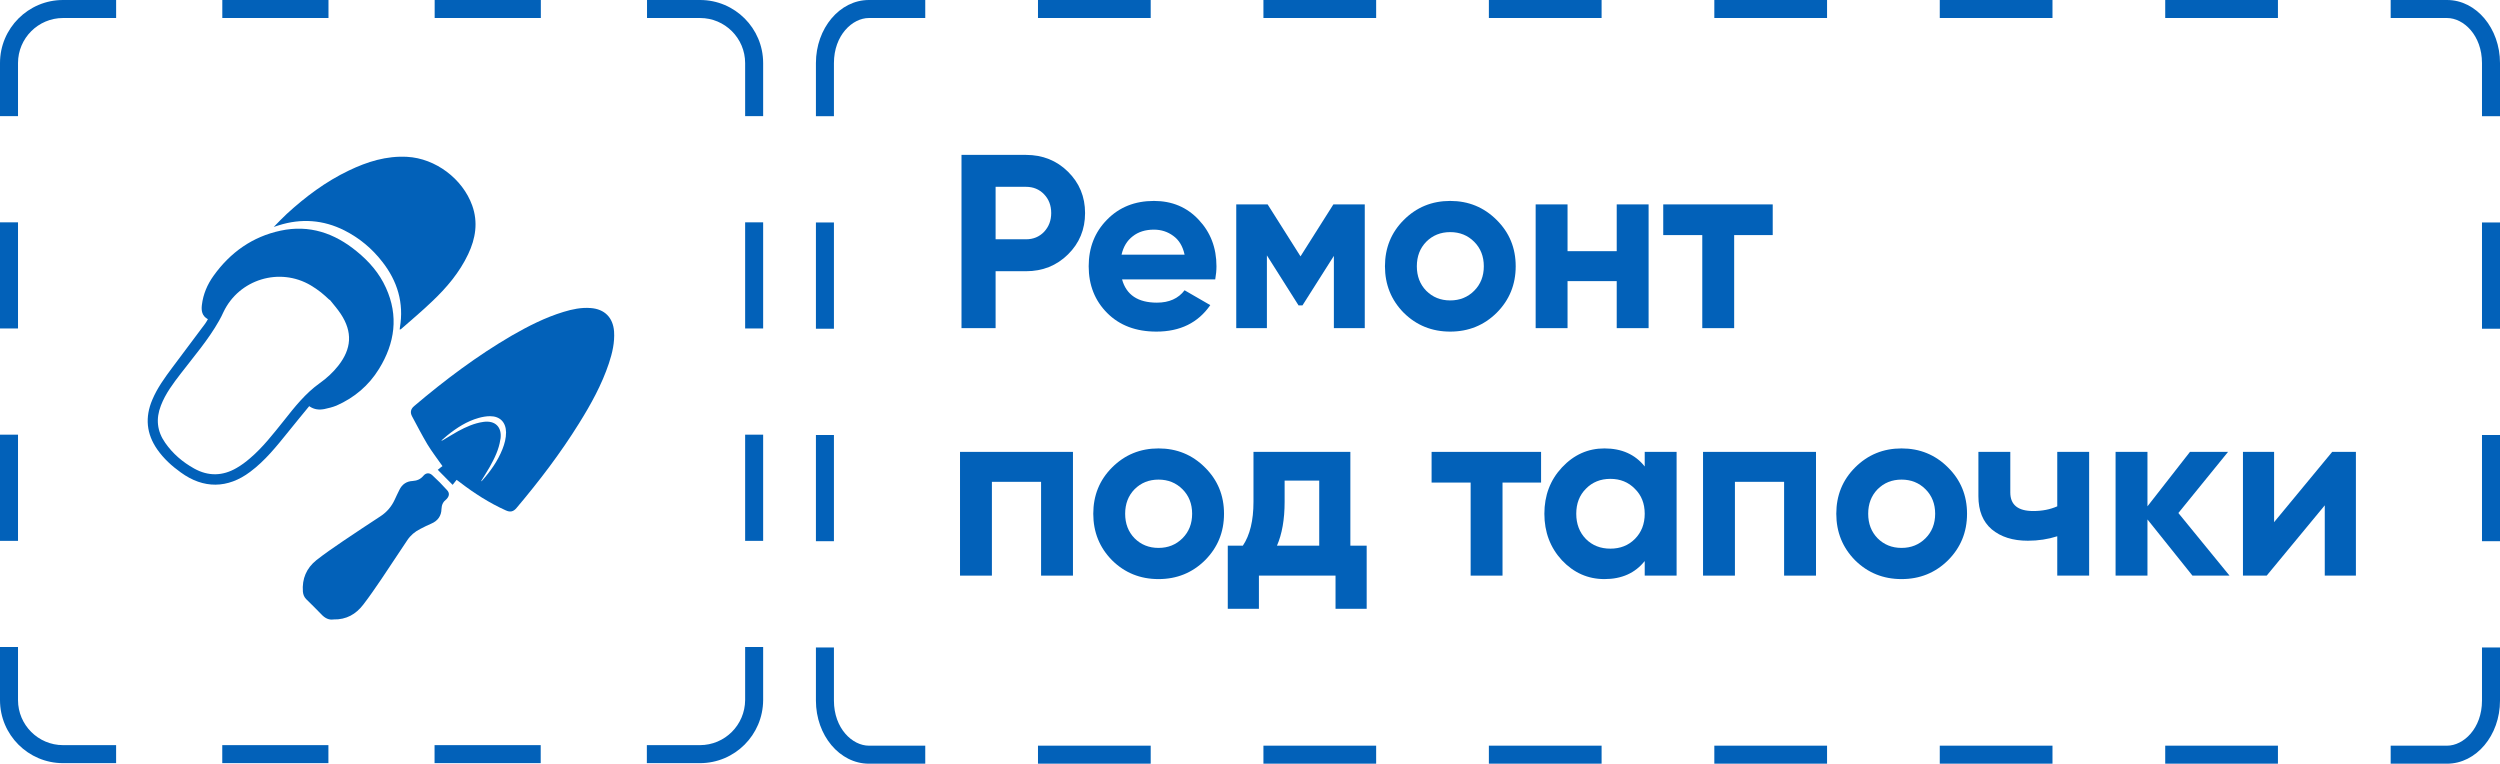
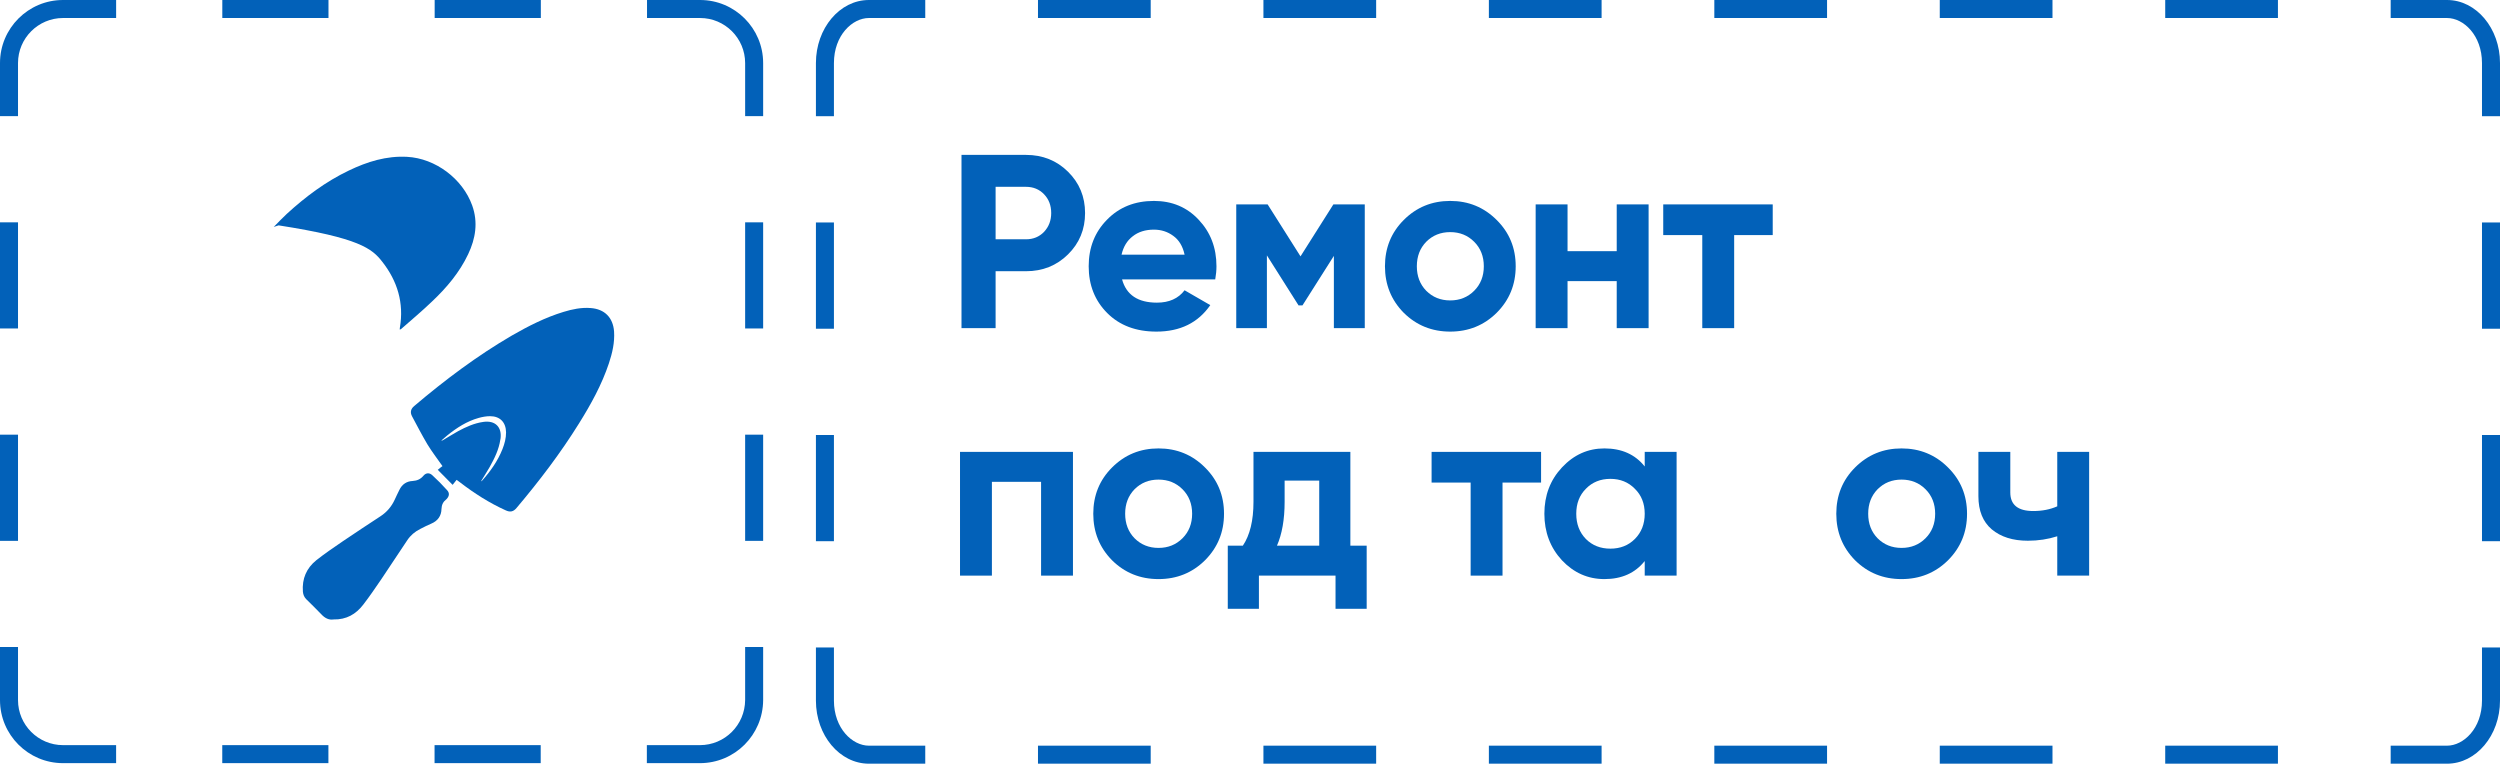
<svg xmlns="http://www.w3.org/2000/svg" width="1388" height="424" viewBox="0 0 1388 424" fill="none">
  <path fill-rule="evenodd" clip-rule="evenodd" d="M1327.3 424V414H1358.59C1367.72 414 1378 404.474 1378 388.975V359.479H1388V388.975C1388 408.289 1374.81 424 1358.59 424H1327.3ZM1388 64.521V35.025C1388 15.711 1374.81 0 1358.59 0H1327.3V10H1358.59C1367.72 10 1378 19.526 1378 35.025V64.521H1388ZM1264.71 424V414H1202.13V424H1264.71ZM1139.54 424V414H1076.96V424H1139.54ZM1014.38 424V414H951.792V424H1014.38ZM889.208 424V414H826.624V424H889.208ZM764.039 424V414H701.455V424H764.039ZM638.871 424V414H576.287V424H638.871ZM513.703 424V414H482.41C473.281 414 463 404.474 463 388.975V359.479H453V388.975C453 408.289 466.193 424 482.41 424H513.703ZM453 300.488H463V241.496H453V300.488ZM453 182.504H463V123.512H453V182.504ZM453 64.521H463V35.025C463 19.526 473.281 10 482.41 10H513.703V0H482.41C466.193 0 453 15.711 453 35.025V64.521ZM576.287 0V10H638.871V0H576.287ZM701.455 0V10H764.039V0H701.455ZM826.624 0V10H889.208V0H826.624ZM951.792 0V10H1014.38V0H951.792ZM1076.96 0V10H1139.54V0H1076.96ZM1202.13 0V10H1264.71V0H1202.13ZM1388 123.512H1378V182.504H1388V123.512ZM1388 241.496H1378V300.488H1388V241.496Z" fill="#0261B9" />
  <path fill-rule="evenodd" clip-rule="evenodd" d="M359.133 423.7V413.7H388.6C402.441 413.7 413.617 402.506 413.7 388.67V359.225H423.7V388.7C423.6 408 408 423.7 388.6 423.7H359.133ZM0 359.225V388.7C0 408 15.7 423.7 35 423.7H64.467V413.7H35C21.223 413.7 10 402.477 10 388.7V359.225H0ZM300.2 423.7V413.7H241.267V423.7H300.2ZM182.333 423.7V413.7H123.4V423.7H182.333ZM0 300.275H10V241.325H0V300.275ZM0 182.375H10V123.425H0V182.375ZM0 64.475H10V35C10 21.223 21.223 10 35 10H64.475V0H35C15.7 0 0 15.7 0 35V64.475ZM123.425 0V10H182.375V0H123.425ZM241.325 0V10H300.275V0H241.325ZM359.225 0V10H388.7C402.477 10 413.7 21.223 413.7 35V64.475H423.7V35C423.7 15.7 408 0 388.7 0H359.225ZM423.7 123.425H413.7V182.375H423.7V123.425ZM423.7 241.325H413.7V300.275H423.7V241.325Z" fill="#0261B9" />
-   <path d="M210.448 204.777C219.253 190.482 221.394 175.392 214.255 159.747C210.607 151.646 204.896 145.133 198.074 139.574C185.7 129.408 171.739 124.643 155.796 128.058C140.17 131.394 127.875 140.13 118.595 153.075C115.104 157.92 112.804 163.32 112.09 169.277C111.694 172.454 112.09 175.392 115.422 177.219C114.867 178.092 114.47 178.966 113.915 179.681C107.807 187.782 101.779 195.962 95.671 204.063C91.467 209.701 87.342 215.34 84.566 221.932C80.441 231.621 81.235 240.834 87.342 249.57C90.912 254.653 95.354 258.703 100.351 262.277C112.963 271.49 126.447 271.331 138.901 261.96C147.229 255.765 153.575 247.743 160 239.801C163.807 235.036 167.694 230.351 171.66 225.506C174.516 227.491 177.292 227.65 180.147 227.094C182.368 226.618 184.669 226.062 186.81 225.188C196.725 220.82 204.737 214.07 210.448 204.777ZM138.742 254.494C136.442 256.48 133.983 258.306 131.365 259.815C123.592 264.342 115.66 264.501 107.807 260.133C101.382 256.559 95.909 251.873 91.705 245.837C87.184 239.404 86.47 232.495 89.325 225.188C91.864 218.517 96.147 212.878 100.43 207.319C107.728 197.789 115.66 188.655 121.609 178.092C122.481 176.504 123.354 174.916 124.068 173.248C132.714 155.061 155.241 148.151 172.612 158.476C174.516 159.588 176.419 160.938 178.164 162.288C179.83 163.559 181.337 165.068 182.924 166.497C183.003 166.497 183.003 166.418 183.082 166.418C185.145 169.039 187.366 171.501 189.19 174.28C195.853 184.367 195.218 193.659 187.762 203.11C184.827 206.842 181.337 210.019 177.53 212.719C169.598 218.358 163.569 225.982 157.62 233.527C151.671 240.913 145.96 248.379 138.742 254.494Z" fill="#0261B9" />
-   <path d="M154.685 125.12C167.218 121.149 179.433 122.022 191.173 127.899C199.502 132.108 206.561 137.985 212.272 145.372C220.68 156.093 224.329 168.244 222.029 181.825C221.949 182.143 221.949 182.46 221.949 183.016C222.346 182.858 222.505 182.778 222.663 182.699C228.374 177.695 234.244 172.771 239.717 167.53C247.887 159.826 255.105 151.328 259.944 141.083C264.069 132.347 265.496 123.372 262.165 114.08C256.85 99.229 241.78 87.951 226.074 87.078C214.493 86.442 203.864 89.778 193.632 94.702C180.861 100.817 169.598 109.236 159.207 118.766C156.827 120.99 154.606 123.293 151.988 125.993C153.178 125.596 153.892 125.358 154.685 125.12Z" fill="#0261B9" />
+   <path d="M154.685 125.12C199.502 132.108 206.561 137.985 212.272 145.372C220.68 156.093 224.329 168.244 222.029 181.825C221.949 182.143 221.949 182.46 221.949 183.016C222.346 182.858 222.505 182.778 222.663 182.699C228.374 177.695 234.244 172.771 239.717 167.53C247.887 159.826 255.105 151.328 259.944 141.083C264.069 132.347 265.496 123.372 262.165 114.08C256.85 99.229 241.78 87.951 226.074 87.078C214.493 86.442 203.864 89.778 193.632 94.702C180.861 100.817 169.598 109.236 159.207 118.766C156.827 120.99 154.606 123.293 151.988 125.993C153.178 125.596 153.892 125.358 154.685 125.12Z" fill="#0261B9" />
  <path d="M340.931 184.049C340.375 176.345 335.695 171.58 327.922 171.024C322.766 170.627 317.769 171.659 312.851 173.168C302.698 176.266 293.338 181.031 284.216 186.273C264.862 197.55 247.015 210.972 229.961 225.426C228.057 227.015 227.581 228.921 228.771 231.145C231.547 236.307 234.244 241.549 237.258 246.632C239.717 250.682 242.652 254.494 245.666 258.783C244.794 259.418 243.842 260.133 243.049 260.848C245.904 263.707 248.522 266.407 251.298 269.187C252.012 268.313 252.726 267.36 253.519 266.407C254.233 266.963 254.788 267.36 255.344 267.757C263.276 273.872 271.604 279.194 280.726 283.323C283.264 284.515 285.009 284.118 286.755 282.053C299.367 267.122 311.185 251.635 321.497 235.036C328.081 224.473 334.109 213.593 338.075 201.68C339.979 195.882 341.327 190.164 340.931 184.049ZM278.981 249.332C276.363 255.924 272.318 261.642 267.638 266.884C267.559 266.963 267.4 267.042 267.004 267.281C268.749 264.422 270.335 261.96 271.842 259.339C274.539 254.494 276.998 249.57 277.791 244.011C277.791 243.931 277.791 243.852 277.871 243.772C278.822 237.101 274.936 233.289 268.352 234.242C263.276 234.957 258.754 237.022 254.312 239.404C251.536 240.913 248.919 242.661 246.142 244.249C245.825 244.487 245.508 244.646 244.953 244.646C246.063 243.693 247.174 242.661 248.363 241.708C253.598 237.498 259.23 233.845 265.814 232.018C267.797 231.462 270.018 231.065 272.08 231.065C277.633 231.065 280.885 234.48 280.964 240.04C280.964 243.296 280.171 246.314 278.981 249.332Z" fill="#0261B9" />
  <path d="M240.035 263.866C238.448 262.357 236.545 262.436 235.117 264.104C233.531 266.01 231.627 266.883 229.089 267.042C225.757 267.201 223.219 268.869 221.712 272.046C220.839 273.872 219.887 275.699 219.094 277.526C217.349 281.258 214.811 284.276 211.321 286.579C204.341 291.186 197.36 295.713 190.38 300.478C185.383 303.893 180.465 307.229 175.706 310.961C170.153 315.409 167.615 321.286 168.17 328.513C168.329 330.181 168.884 331.531 170.074 332.722C172.85 335.502 175.706 338.202 178.403 341.061C180.386 343.206 182.607 344.318 185.145 343.921C192.363 344.079 197.598 340.982 201.644 335.74C205.134 331.213 208.386 326.448 211.638 321.683C216.477 314.456 221.236 307.229 226.074 300.001C227.899 297.222 230.358 295.157 233.372 293.648C235.355 292.615 237.417 291.583 239.48 290.709C243.049 289.2 245.032 286.421 245.111 282.609C245.191 280.226 246.063 278.558 247.808 277.208C247.888 277.129 247.967 277.049 247.967 277.049C249.474 275.461 249.712 273.714 248.205 272.125C245.587 269.187 242.89 266.486 240.035 263.866Z" fill="#0261B9" />
  <path d="M569.637 86C578.876 86 586.652 89.115 592.964 95.344C599.276 101.573 602.431 109.221 602.431 118.29C602.431 127.359 599.276 135.008 592.964 141.237C586.652 147.466 578.876 150.58 569.637 150.58H552.759V182.183H533.823V86H569.637ZM569.637 132.855C573.662 132.855 577.001 131.481 579.654 128.733C582.306 125.893 583.633 122.412 583.633 118.29C583.633 114.076 582.306 110.595 579.654 107.847C577.001 105.099 573.662 103.725 569.637 103.725H552.759V132.855H569.637Z" fill="#0261B9" />
  <path d="M622.965 155.115C625.343 163.725 631.792 168.031 642.312 168.031C649.081 168.031 654.204 165.74 657.68 161.16L671.951 169.405C665.181 179.206 655.21 184.107 642.038 184.107C630.694 184.107 621.592 180.672 614.732 173.802C607.871 166.931 604.44 158.275 604.44 147.832C604.44 137.481 607.825 128.87 614.594 122C621.364 115.038 630.054 111.557 640.666 111.557C650.728 111.557 659.007 115.038 665.502 122C672.088 128.962 675.381 137.573 675.381 147.832C675.381 150.122 675.153 152.55 674.695 155.115H622.965ZM622.69 141.374H657.68C656.674 136.702 654.57 133.221 651.368 130.931C648.258 128.641 644.691 127.496 640.666 127.496C635.909 127.496 631.975 128.733 628.865 131.206C625.755 133.588 623.696 136.977 622.69 141.374Z" fill="#0261B9" />
  <path d="M757.719 113.481V182.183H740.566V142.061L723.14 169.542H720.945L703.381 141.786V182.183H686.366V113.481H703.792L722.042 142.336L740.292 113.481H757.719Z" fill="#0261B9" />
  <path d="M830.95 173.664C823.906 180.626 815.308 184.107 805.154 184.107C795 184.107 786.401 180.626 779.357 173.664C772.405 166.611 768.928 158 768.928 147.832C768.928 137.664 772.405 129.099 779.357 122.137C786.401 115.084 795 111.557 805.154 111.557C815.308 111.557 823.906 115.084 830.95 122.137C837.994 129.099 841.516 137.664 841.516 147.832C841.516 158 837.994 166.611 830.95 173.664ZM791.844 161.435C795.411 165.008 799.848 166.794 805.154 166.794C810.459 166.794 814.896 165.008 818.464 161.435C822.031 157.863 823.815 153.328 823.815 147.832C823.815 142.336 822.031 137.802 818.464 134.229C814.896 130.656 810.459 128.87 805.154 128.87C799.848 128.87 795.411 130.656 791.844 134.229C788.367 137.802 786.629 142.336 786.629 147.832C786.629 153.328 788.367 157.863 791.844 161.435Z" fill="#0261B9" />
  <path d="M897.603 113.481H915.304V182.183H897.603V156.076H870.297V182.183H852.596V113.481H870.297V139.45H897.603V113.481Z" fill="#0261B9" />
  <path d="M984.213 113.481V130.519H962.808V182.183H945.107V130.519H923.427V113.481H984.213Z" fill="#0261B9" />
  <path d="M595.708 250.885V319.588H578.007V267.511H550.701V319.588H533V250.885H595.708Z" fill="#0261B9" />
  <path d="M669.008 311.069C661.964 318.031 653.366 321.511 643.212 321.511C633.058 321.511 624.459 318.031 617.415 311.069C610.463 304.015 606.986 295.405 606.986 285.237C606.986 275.069 610.463 266.504 617.415 259.542C624.459 252.489 633.058 248.962 643.212 248.962C653.366 248.962 661.964 252.489 669.008 259.542C676.052 266.504 679.574 275.069 679.574 285.237C679.574 295.405 676.052 304.015 669.008 311.069ZM629.901 298.84C633.469 302.412 637.906 304.198 643.212 304.198C648.517 304.198 652.954 302.412 656.521 298.84C660.089 295.267 661.873 290.733 661.873 285.237C661.873 279.74 660.089 275.206 656.521 271.634C652.954 268.061 648.517 266.275 643.212 266.275C637.906 266.275 633.469 268.061 629.901 271.634C626.425 275.206 624.687 279.74 624.687 285.237C624.687 290.733 626.425 295.267 629.901 298.84Z" fill="#0261B9" />
  <path d="M749.721 302.962H758.778V338H741.488V319.588H698.951V338H681.662V302.962H690.032C693.966 297.099 695.933 288.992 695.933 278.641V250.885H749.721V302.962ZM708.968 302.962H732.432V266.824H713.222V278.641C713.222 288.351 711.804 296.458 708.968 302.962Z" fill="#0261B9" />
  <path d="M855.605 250.885V267.924H834.199V319.588H816.499V267.924H794.818V250.885H855.605Z" fill="#0261B9" />
  <path d="M913.148 250.885H930.849V319.588H913.148V311.481C907.842 318.168 900.387 321.511 890.782 321.511C881.634 321.511 873.767 318.031 867.181 311.069C860.686 304.015 857.438 295.405 857.438 285.237C857.438 275.069 860.686 266.504 867.181 259.542C873.767 252.489 881.634 248.962 890.782 248.962C900.387 248.962 907.842 252.305 913.148 258.992V250.885ZM880.491 299.252C884.058 302.824 888.586 304.611 894.075 304.611C899.564 304.611 904.092 302.824 907.66 299.252C911.319 295.588 913.148 290.916 913.148 285.237C913.148 279.557 911.319 274.931 907.66 271.359C904.092 267.695 899.564 265.863 894.075 265.863C888.586 265.863 884.058 267.695 880.491 271.359C876.923 274.931 875.139 279.557 875.139 285.237C875.139 290.916 876.923 295.588 880.491 299.252Z" fill="#0261B9" />
-   <path d="M1008.24 250.885V319.588H990.535V267.511H963.229V319.588H945.528V250.885H1008.24Z" fill="#0261B9" />
  <path d="M1081.54 311.069C1074.49 318.031 1065.89 321.511 1055.74 321.511C1045.59 321.511 1036.99 318.031 1029.94 311.069C1022.99 304.015 1019.51 295.405 1019.51 285.237C1019.51 275.069 1022.99 266.504 1029.94 259.542C1036.99 252.489 1045.59 248.962 1055.74 248.962C1065.89 248.962 1074.49 252.489 1081.54 259.542C1088.58 266.504 1092.1 275.069 1092.1 285.237C1092.1 295.405 1088.58 304.015 1081.54 311.069ZM1042.43 298.84C1046 302.412 1050.43 304.198 1055.74 304.198C1061.05 304.198 1065.48 302.412 1069.05 298.84C1072.62 295.267 1074.4 290.733 1074.4 285.237C1074.4 279.74 1072.62 275.206 1069.05 271.634C1065.48 268.061 1061.05 266.275 1055.74 266.275C1050.43 266.275 1046 268.061 1042.43 271.634C1038.95 275.206 1037.22 279.74 1037.22 285.237C1037.22 290.733 1038.95 295.267 1042.43 298.84Z" fill="#0261B9" />
  <path d="M1142.19 250.885H1159.89V319.588H1142.19V297.74C1137.06 299.389 1131.62 300.214 1125.86 300.214C1117.53 300.214 1110.86 298.107 1105.82 293.893C1100.88 289.679 1098.41 283.542 1098.41 275.481V250.885H1116.12V273.42C1116.12 280.29 1120.37 283.725 1128.88 283.725C1133.82 283.725 1138.25 282.855 1142.19 281.115V250.885Z" fill="#0261B9" />
-   <path d="M1237.83 319.588H1217.25L1192.27 288.397V319.588H1174.57V250.885H1192.27V281.115L1215.87 250.885H1237.01L1209.43 284.824L1237.83 319.588Z" fill="#0261B9" />
-   <path d="M1294.83 250.885H1308V319.588H1290.71V280.565L1258.46 319.588H1245.29V250.885H1262.58V289.908L1294.83 250.885Z" fill="#0261B9" />
</svg>